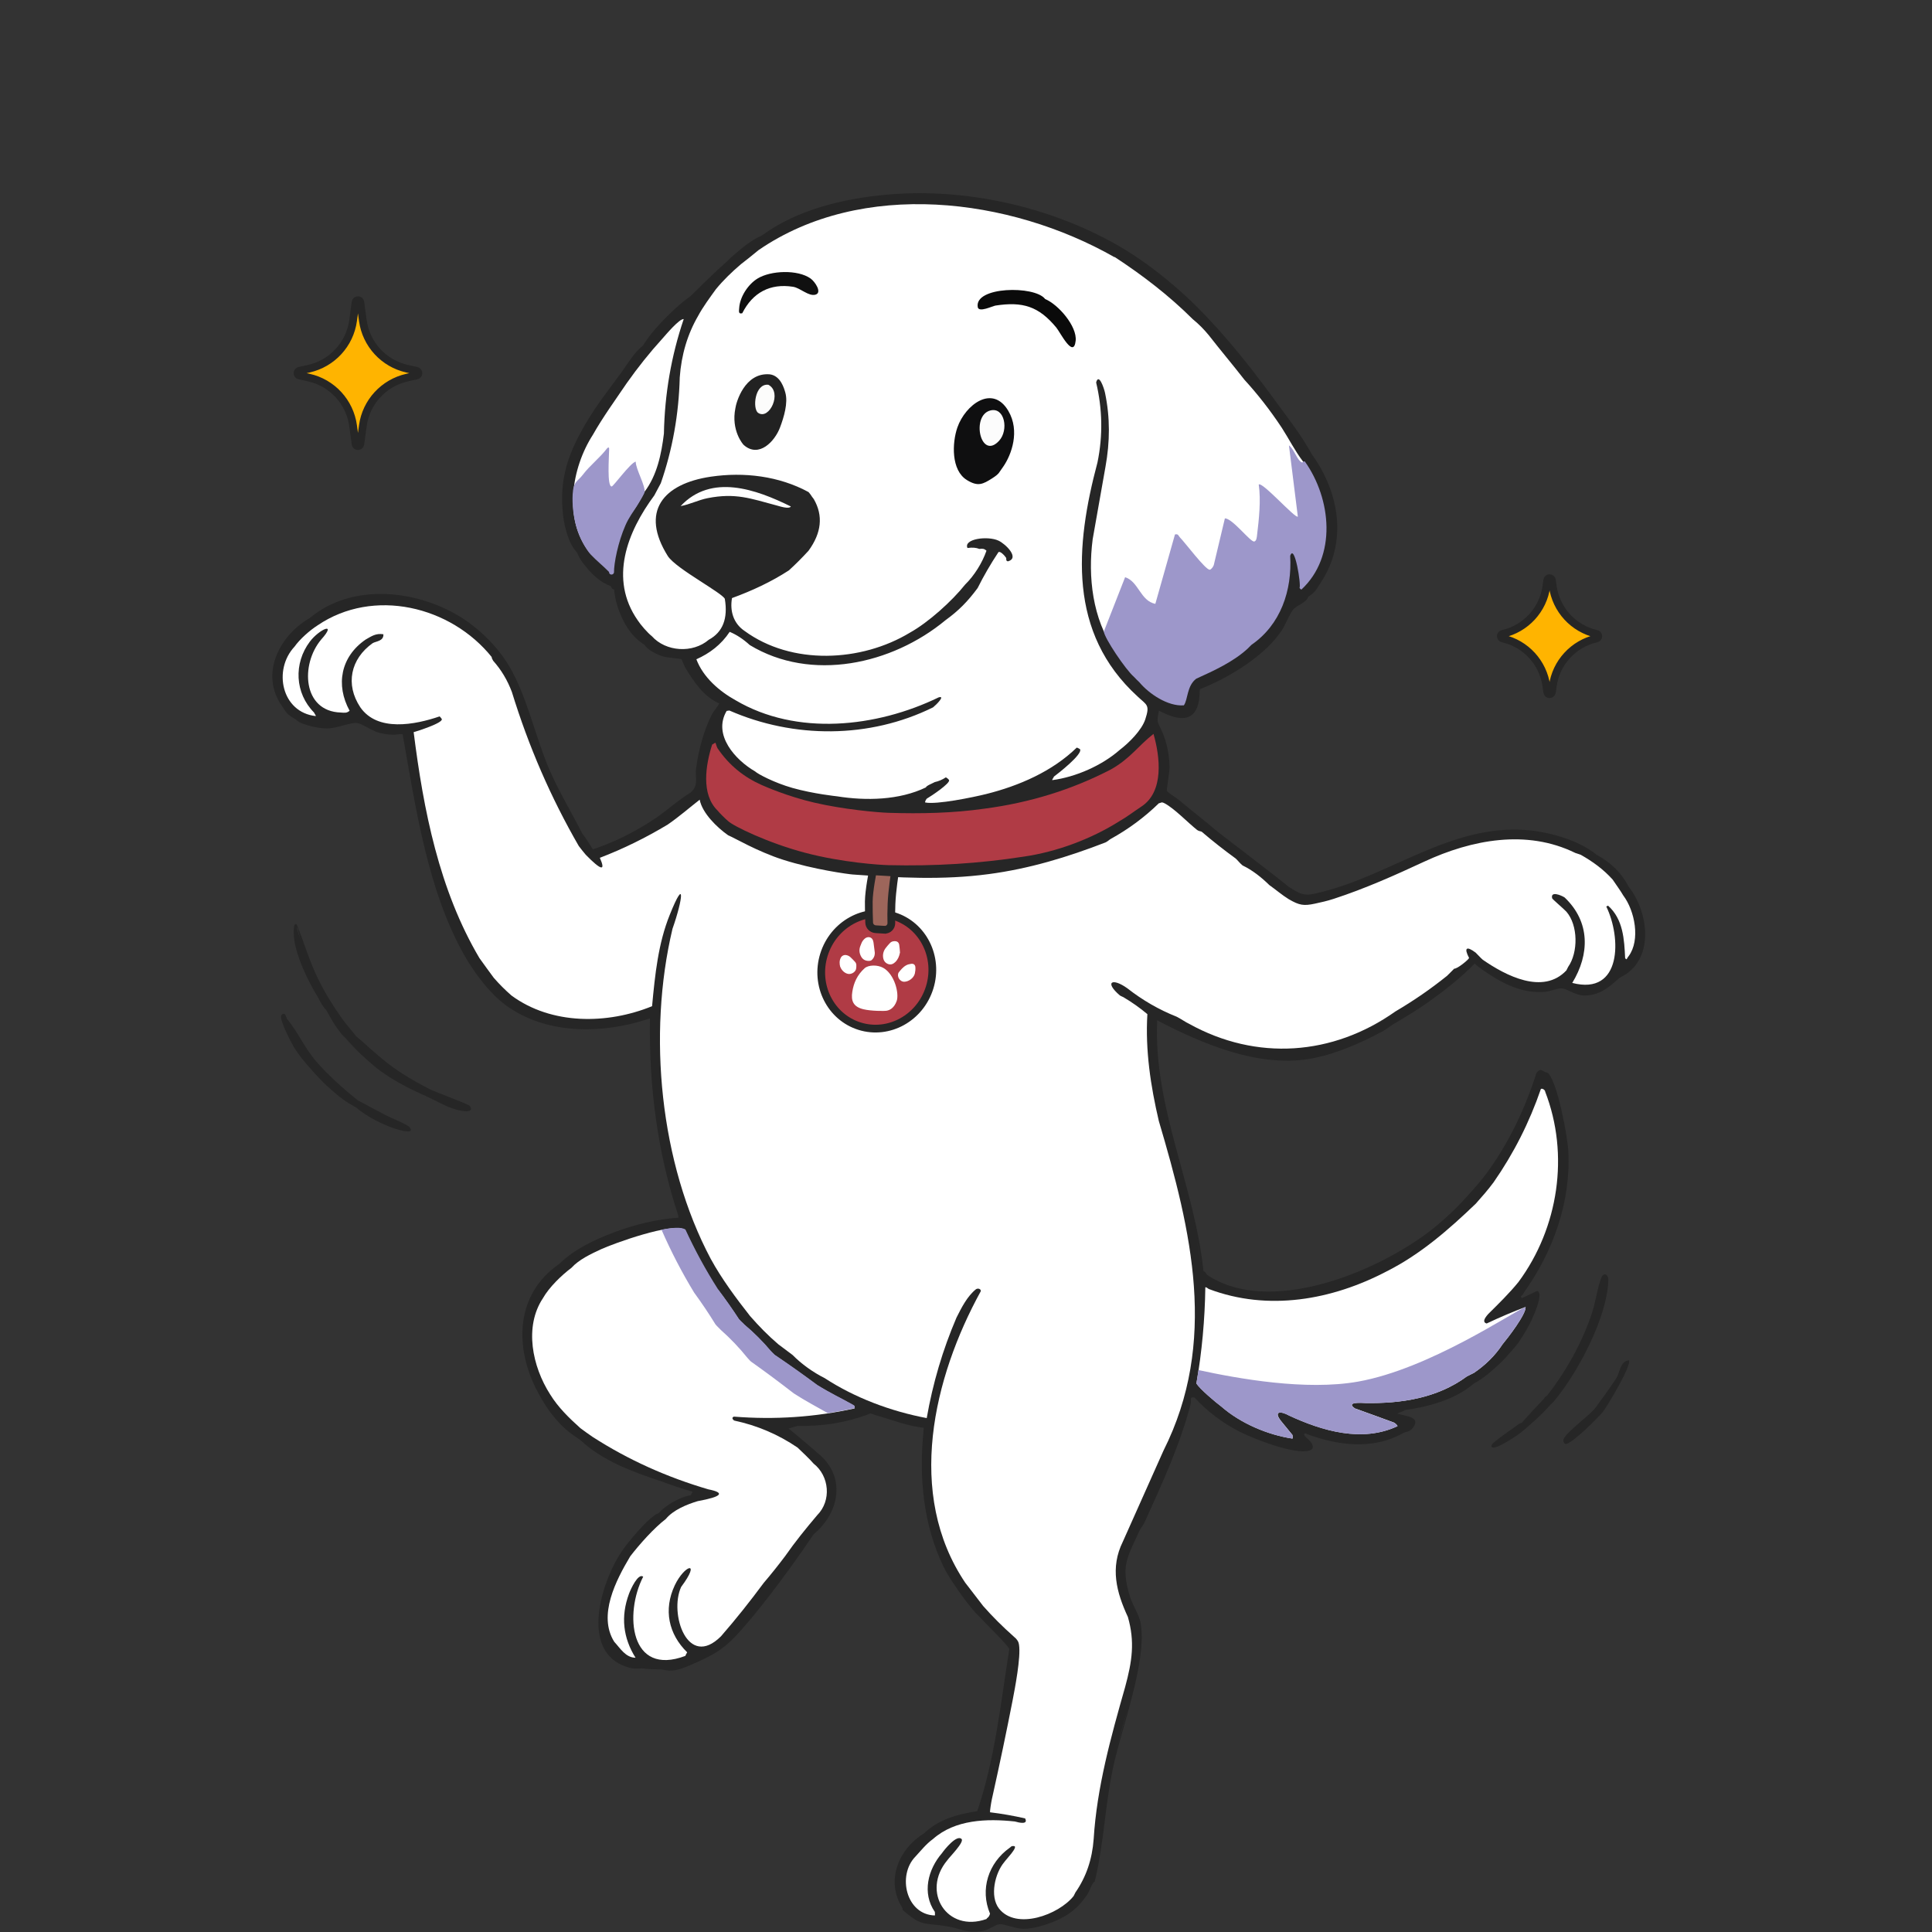
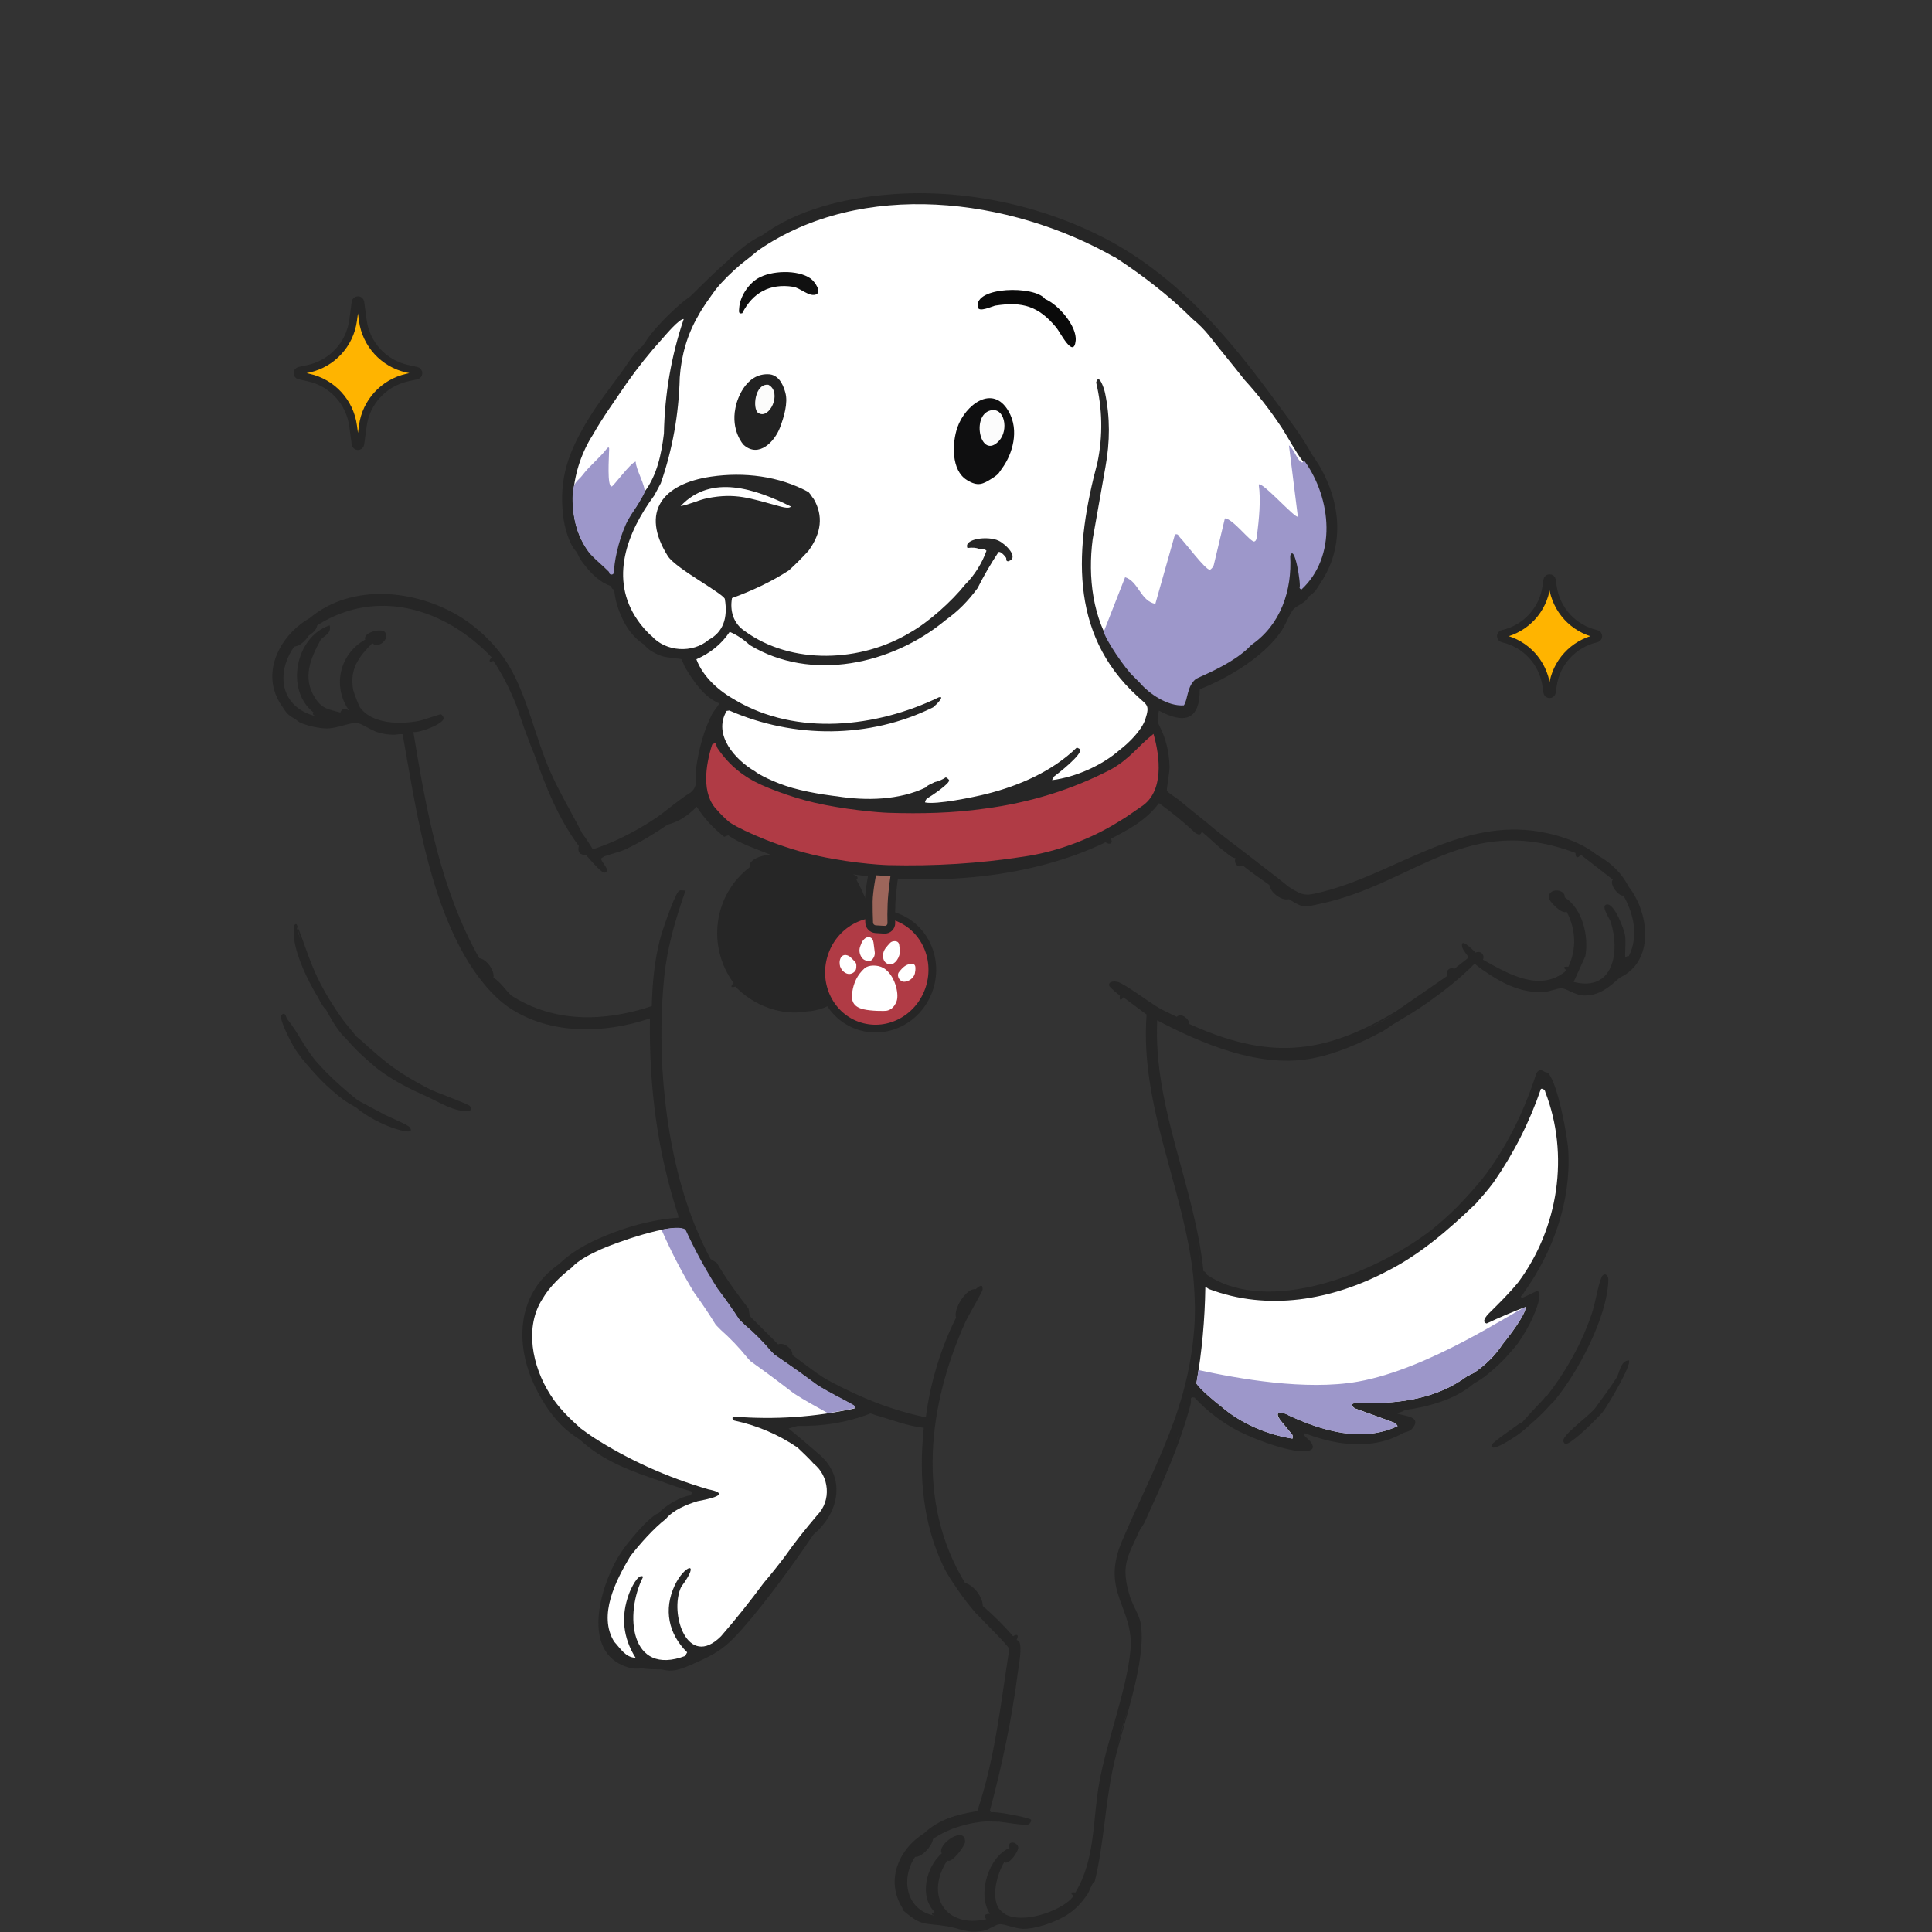
<svg xmlns="http://www.w3.org/2000/svg" id="Layer_1" data-name="Layer 1" viewBox="0 0 250 250">
  <rect x="0" y="0" width="250" height="250" fill="#333333" stroke="none" />
  <defs>
    <style>
      .cls-1 {
        fill: #9d665b;
      }

      .cls-1, .cls-2, .cls-3 {
        stroke: #262626;
        stroke-miterlimit: 10;
      }

      .cls-4 {
        fill: #fcfcfb;
      }

      .cls-5, .cls-2 {
        fill: #b03b45;
      }

      .cls-6 {
        fill: #fff;
      }

      .cls-7 {
        fill: #262626;
      }

      .cls-3 {
        fill: #ffb400;
      }

      .cls-8 {
        fill: #101010;
      }

      .cls-9 {
        fill: #0a0a0a;
      }

      .cls-10 {
        fill: #fcfcfc;
      }

      .cls-11 {
        fill: #0f0f10;
      }

      .cls-12 {
        fill: #9d97ca;
      }

      .cls-13 {
        fill: #222;
      }
    </style>
  </defs>
  <g>
    <g>
      <path class="cls-7" d="M49.78,144.24c-1.16-.6-2.3-1.24-3.45-1.84-1.87-1.48-3.85-3.25-5.42-5.06-1.51-1.75-2.43-3.93-3.8-5.53-.03-.03-.19-1.02-.69-.46-.39.43,1.26,3.56,1.61,4.14.71,1.18,1.62,2.2,2.53,3.22.79.88,1.41,1.52,2.3,2.3,1.22,1.07,1.81,1.53,3.22,2.3,1.32,1.15,3.49,2.26,5.17,2.78.35.11,2.57.78,1.74-.24-.28-.34-2.58-1.28-3.22-1.61Z" />
      <path class="cls-7" d="M207.25,165.26c-.48,1.05-.82,3.41-1.27,4.72-1.28,3.81-3.34,7.49-5.82,10.65-.25.07-.32.32-.46.46-.94.97-1.87,1.98-2.76,2.99-.06.05-.27.08-.46.23-.57.43-3.31,2.29-3.45,2.65-.19.46.29.36.53.3.65-.18,1.86-.94,2.46-1.34.92-.59,1.72-1.35,2.53-2.07.81-.72,1.35-1.27,2.07-2.07.13-.14.29-.26.46-.46,3.08-3.66,6.89-10.84,7.04-15.66.02-.78-.59-1.03-.88-.4Z" />
      <path class="cls-7" d="M209.15,178.33c-.81,1.28-1.87,2.67-2.76,3.92-.83.98-3.54,2.95-4.03,3.91-.18.34.06.68.23.69.78.03,4.2-3.39,4.82-4.16.61-.77,3.82-6.17,3.36-6.66-1.1.04-1.2,1.66-1.61,2.3Z" />
      <path class="cls-7" d="M55.69,140.98c-1.15-.57-2.52-1.35-3.6-2.04-1.56-1-2.77-2-4.15-3.22-.61-.54-1.2-1.11-1.84-1.61-.6-.79-1.32-1.57-1.84-2.3-1.18-1.67-2.26-3.41-3.15-5.25-1.1-2.26-1.77-4.64-2.72-6.95-.57-.3-.35,1.69-.32,1.93.29,2.23,1.65,5.16,3.03,7.44.46.89.86,1.53,1.09,1.68.68,1.24,1.14,2.08,2.07,3.22.17.21.34.32.46.46.94,1.08,1.9,2.06,2.99,2.99.47.4.88.79,1.38,1.15,2.06,1.51,3.95,2.42,6.22,3.45,1.36.62,2.79,1.52,4.32,1.79.62.11,1.69.22,1.18-.6-.15-.24-4.38-1.77-5.12-2.14ZM38.87,121.58c-.17-.5-.32-1-.47-1.52.03,0,.06-.01.1,0,.11.51.23,1.02.37,1.52Z" />
      <path class="cls-7" d="M210.76,114.76c-.97-1.87-2.31-3.13-4.15-4.15-2.36-1.93-6.3-3.02-9.33-3.22-9.52-.64-17.32,5.78-26.09,7.99-2.19.55-2.47.64-4.43-.63-2.02-1.64-4.15-3.22-6.22-4.84-.99-.77-2.01-1.52-2.99-2.3-.47-.37-.92-.78-1.38-1.15-1.23-.99-2.47-1.98-3.68-2.99-.32-.26-1.39-.92-1.49-1.14-.08-.17.36-2.44.34-3.12-.06-2.03-.5-3.74-1.38-5.42-.33-.62-.09-1.2,0-1.84,3.27,1.75,5.3,1.29,5.29-2.76,2.32-.92,4.68-2.2,6.68-3.68,1.51-1.13,2.84-2.34,3.92-3.92.5-.74,1-2.12,1.48-2.71.04-.04.07-.08.11-.11.52-.51,1.53-.75,1.86-1.55,1.02-.72.95-.84,1.61-1.84,3.49-5.27,2.4-11.67-1.15-16.58-1.26-2.32-2.83-4.33-4.38-6.45-2.67-3.67-5.44-7.26-8.52-10.59-1.2-1.29-2.37-2.5-3.68-3.68-2.69-2.43-5.58-4.66-8.75-6.45-8.75-4.94-19.55-7.33-29.59-6.45-5.59.49-11.71,1.93-16.24,5.29-1.46.61-2.73,1.75-3.92,2.76-.2.17-.33.34-.46.46-1.67,1.46-3.26,3.05-4.84,4.61-.24.19-.59.42-.92.69-1.37,1.11-3.03,2.78-4.15,4.15-.44.54-.78,1.1-1.15,1.61-1.13.89-1.91,2.29-2.76,3.45-1.49,2.03-3.08,4.06-4.38,6.22-2.42,4.03-3.71,7.41-3.16,12.26.16,1.45.74,3.73,1.78,4.78.41.9.52,1.06,1.15,1.84.87,1.07,1.89,2.06,3.22,2.53.13.19.17.41.46.46.09,1.18.45,2.38.92,3.45.66,1.5,1.6,2.83,2.99,3.68.4.66,1.59,1.26,2.31,1.49.63.2,2.38.32,2.49.39.06.03.35.87.5,1.11,1.11,1.81,2.35,3.71,4.38,4.61.05.07-.79,1.12-.92,1.38-1.09,2.13-1.74,4.66-2.07,7.03-.16,1.16.39,2.19-.69,3.11-1.73,1.05-3.31,2.56-5.07,3.68-2.34,1.5-4.95,2.83-7.6,3.68-.52-.85-.79-1.27-1.38-2.07-1.38-2.72-2.96-5.33-4.19-8.13-1.87-4.3-2.93-9.6-5.26-13.51-1.51-2.55-3.91-4.91-6.45-6.45-5.73-3.47-13.96-4.29-19.34.23-3.92,2.23-6.46,7.19-3.68,11.28.1.11.2.21.3.31-.13-.11-.23-.22-.3-.31.73,1.08.64,1.11,1.84,1.84.23.14.35.32.69.46.93.38,2.32.7,3.34.71,1.32.01,3-.79,3.9-.71.17.02.37.09.59.19.04.02.09.04.13.06.66.32,1.48.84,2.18,1.02.89.23,1.78.33,2.67.17.11,0,.23.01.35.02,1.68,9.44,3.23,20.29,8.05,28.71,1.37,2.39,3.46,5.14,5.76,6.68,5.3,3.55,12.35,3.36,18.19,1.38,0,.08,0,.15,0,.23-.11,8.68.97,17.09,3.68,25.33,0,.08.01.16,0,.23-2.83.18-5.71.91-8.35,1.9-2.55.96-5.15,2.2-7.08,4.09-5.69,3.93-5.83,10.82-2.76,16.58.69,1.29,1.35,2.34,2.3,3.45,1.12,1.3,1.91,1.88,3.22,2.76,2.87,2.68,6.7,4.09,10.49,5.34,1.31.49,2.65.94,4.02,1.34-.09.14-.15.31-.23.46-1.29.15-3.3,1.31-4.15,2.3-.1.07-.27.1-.46.23-1,.69-2.21,2.05-2.99,2.99-.67.8-1.31,1.63-1.84,2.53-2.3,3.92-4.74,12.22,1.15,14.16.89.29,1.4.23,1.94.18.76.1,1.58.14,2.45.13,1.19.21,1.68.39,3.87-.56,3.18-1.38,4.39-2.06,6.7-4.69,3-3.4,6.68-8.45,9.21-12.21,3.45-2.9,4.26-7.59.46-10.59-.05-.07-2.75-2.37-3.68-3.11l1.15-.34c3.24.07,6.42-.43,9.44-1.61.27.05.47.17.69.23,2.06.57,4.05,1.4,6.2,1.62-.01.16-.02.31-.03.47-.6,5.94-.03,12.06,2.58,17.48.51,1.06,1.19,2.03,1.84,2.99.72,1.05,1.47,2.03,2.3,2.99.17.2.34.32.46.46.61.69,3.88,3.86,3.92,4.26-1.11,7.03-1.85,14.2-4.14,20.96-2.66.43-4.94,1.04-6.91,2.88-3.27,2.04-5.02,6.15-2.76,9.67v.23c2.6,2.25,2.74,1.61,5.82,2.13,1.73.29,2.47.94,4.61.58.75-.13,1.57-.82,2.14-.86.62-.04,2.06.58,3.02.6,1.7.02,4.16-.86,5.6-1.75,1.21-.75,1.97-1.6,2.76-2.76.23-.35.62-1.56.92-1.61,1.18-4.86,1.33-9.88,2.38-14.78,1.1-5.17,4.41-13.67,3.56-18.67-.17-1.01-1.06-2.36-1.39-3.44-1.21-3.97-.36-4.99,1.22-8.47.14-.31.49-.72.69-1.15,2.27-5,4.58-10,5.97-15.35.11-.41-.24-.91.48-.77,1.59,1.74,3.65,3.3,5.76,4.38,1.85.95,7.13,3.02,9.05,2.49.55-.15.6-.44.39-.87-.3-.63-1.29-1.03-.92-1.38,4.07,1.58,8.75,2.21,12.67,0,.39-.22.86-.14,1.28-.67,1.17-1.47-.93-1.54-1.97-1.86.32-.27.65-.19.92-.46,3.13-.44,6.56-1.37,8.98-3.45,1.14-.64,1.55-.99,2.53-1.84.81-.71,1.37-1.25,2.07-2.07.39-.46.81-.89,1.15-1.38.67-.96,1.42-2.23,1.88-3.3.23-.54,1.41-3.2.53-3.38l-1.95.92c-.36-.34.09-.24.23-.69,3.78-5.27,6.12-11.75,5.77-18.32-.1-1.93-1.36-8.65-2.54-10.01-.18-.21-.29-.16-.46-.23-.49-.22-.66-.51-1.13.14-1.46,4.6-3.6,9.1-6.47,12.99-.73.99-1.7,2.08-2.53,2.99-.9.99-1.76,1.87-2.76,2.76-.52.46-1.07.95-1.61,1.38-6.68,5.3-20.16,11.07-28.43,6.48-.28-.15-.55-.32-.82-.5-.09-.06-.14-.41-.46-.46-1.11-11-6.5-21.19-5.99-32.47,5.79,3.02,12.96,6.08,19.62,5,3.23-.52,6.76-2.06,9.62-3.62.47-.26.93-.66,1.38-.92,1.49-.88,2.96-1.76,4.38-2.76,2.15-1.53,4.25-3.17,6.1-5.06.24.28.51.48.81.68,2.42,1.72,5.05,3.22,8.18,3,.77-.05,1.69-.5,2.28-.46.68.05,1.7.88,2.79.92,2.03.08,3.33-1.09,4.71-2.31,4.52-2.11,3.82-8.35,1.15-11.75ZM71.52,103.07c-.07-.15-.14-.29-.21-.44.07.15.14.29.21.44ZM71.09,102.16c-.31-.66-.62-1.34-.91-2.03.3.68.6,1.36.91,2.03ZM42.39,81.48s.02,0,.03,0c-.01,0-.02.01-.03.02,0,0,0-.01,0-.02ZM87.99,116s-.02,0-.03.01l.05-.1s-.02.06-.02.09ZM145.99,220.91c-.42,1.58-.87,3.18-1.33,4.78.4-1.6.85-3.2,1.33-4.78ZM154.9,160.62c.18.95.33,1.91.45,2.87-.14-.95-.29-1.91-.45-2.87ZM152.07,186.92c.18-.52.37-1.03.54-1.55-.08.26-.16.52-.25.78-.09.26-.2.51-.3.77ZM182.89,183.89s-.02-.03-.04-.05c.01,0,.04.01.04.02,0,.01,0,.02,0,.03ZM176.54,133.3c1.3-.62,2.64-1.35,4.05-2.19-1.32.85-2.67,1.57-4.05,2.19ZM190.96,123.28c-.44-.41-2.1-2.13-1.74-.68.1.39.8,1.18.8,1.26,0,.15-1.53,1.22-1.82,1.5-.63-.27-1.18.26-.92.92l-6.68,4.61c-9.52,5.71-16.53,6.22-26.71,1.61.03-.68-1.14-1.51-1.61-.92-.74-.37-1.51-.71-2.23-1.11-1.25-.7-4.41-3.1-5.36-3.39-.46-.14-1.29-.14-1.16.47.04.18,1.11,1.09,1.38,1.27-.08.62.09.74.46.23l3,2.23c-.9,11.71,4.8,22.44,6.03,33.8.13,1.37.2,2.73.22,4.1,0,.56,0,1.11-.02,1.67-.58,11.29-5.24,18.75-9.42,28.58-2.83,6.66,1.66,8.59,1.09,14.22-.52,5.19-3.03,11.55-4.01,16.95-.9,4.93-.48,9.94-3.1,14.28-.62-.05-.71.05-.23.46-.11.14-.24.28-.37.42-1.76,1.71-6.24,3.14-8.44,1.97-.32-.2-.62-.45-.87-.77-1.02-1.59-.22-4.47.69-5.99.66.44,1.96-1.57,1.81-1.99-.29-.82-1.49-.69-1.12.15-2.71,1.13-4.23,6-2.53,8.52-.56-.06-.97.27-.46.69-5.31,1.23-7.99-3.08-5.07-7.6.63.46,2.3-1.96,2.31-2.37.07-2.29-3.74.34-3.01,1.45-2.02,1.74-2.97,5.56-.92,7.6-.49.2-.48.31,0,.46-3.7-.65-4.46-4.77-2.53-7.6.88.05,2.24-1.45,2.3-2.3,1.81-1.31,4.51-2.13,6.85-2.29.56.02,1.17.03,1.75.04,1.29.16,3.27.5,3.68.38.26-.08.53-.47.39-.66-.16-.22-4.65-1.16-5.3-.92.2-.11.2-.18,0-.23,1.6-5.93,2.87-12.01,3.65-18.12.13-.99.53-2.93.15-3.76-.07-.15-.31-.18-.34-.23.31-.59.1-.83-.46-.46-1.19-1.4-2.53-2.71-3.92-3.92-.01-1.18-1.16-2.67-2.3-2.99-6.36-10.44-4.77-23,.03-33.71.31-.7,2.22-3.97,2.24-4.21.1-1.01-.63-.29-.89-.08-1.2-.2-2.94,2.63-2.53,3.68-1.98,3.9-3.37,8.56-3.92,12.9-2.91-.59-5.9-1.59-8.6-2.8-1.31-.59-3.33-1.55-4.52-2.27-1.24-.75-2.91-2.09-4.15-2.99.11-.77-1.14-1.72-1.84-1.38l-3.68-3.68-.14-.93c-1.48-1.91-2.9-3.86-4.12-5.94l-.81-.5c-.43-.81-.84-1.65-1.23-2.5-.07-.16-.14-.32-.21-.48-.22-.49-.42-.98-.63-1.48-3.9-9.81-4.93-22.12-3.92-32.05.39-3.84,1.48-7.55,2.76-11.17-.31.03-.72-.15-.94.14-.63.82-2.1,5.12-2.4,6.3-.69,2.71-.97,5.73-1.03,8.52-6.13,2.04-12.62,2.2-18.19-1.38-.74-.7-1.38-1.74-2.3-2.3.19-.94-.9-2.4-1.84-2.53-5.02-8.93-6.88-19.23-8.52-29.25.82.1,3.75-.99,3.91-1.73.04-.2-.2-.54-.35-.57-.14-.03-2.28.75-2.83.85-2.39.46-6.08.46-7.65-1.77-.14-.19-.82-1.96-.87-2.24-.47-2.74.69-4.22,2.48-6.05.74.79,2.32-.54,1.64-1.42-.44-.57-2.9.03-2.56.96-3.34,1.88-4.3,6.06-2.07,9.21-.42-.34-.95-.34-1.15.23-1.45-.42-2.34-.42-3.28-1.9-1.66-2.61-.58-5.11.75-7.54.49-.55,1.39-.76,1.15-1.84-4.42,1.44-5.81,8.4-2.07,11.28-.19.14-.12.29.23.46-4.45-1.12-5.23-5.43-2.76-8.98.67-.09,1.31-.57,1.91-1.45.66-.42,1.02-.86,1.08-1.32,7.78-4.94,16.62-2.12,22.57,4.15-.42.47-.37.68.23.46,1.21,1.81,2.15,3.74,2.97,5.75.73,2.25,1.54,4.47,2.43,6.64,1.39,3.92,2.94,7.9,5.65,11.56-.21.77.13,1.19.92,1.15.33.39,2.01,2.39,2.41,2.3.97-.2-.55-1.39-.43-1.85.13-.09.26-.17.39-.25.72-.28,2.04-.58,2.77-.93,1.79-.84,3.81-2.07,5.44-3.19,1.34-.33,2.59-1.1,3.75-2.32.93,1.47,2.12,2.77,3.56,3.9l.52-.19c1.67,1.16,3.66,1.76,5.53,2.53-.9-.06-3,.55-2.76,1.61-4.69,3.57-5.55,10.25-2.07,14.97-.44.45-.37.66.23.46,2.32,2.44,5.92,3.81,9.21,3.22,3.08-.13,5.9-2.43,7.37-5.07,2.33-4.04,1.13-8.23-.92-11.98.3-.26.15-.49-.46-.69,10.68,1.47,22.9.57,32.7-4.15.54.39,1.02.14.69-.46,2.34-1.21,4.62-2.42,6.22-4.61,1.62,1.17,3.19,2.45,4.7,3.85.39.26.72.36.83-.16.94.76,1.88,1.74,2.89,2.52.44.35.93.82,1.49.93-.28.63.33,1.36.92.92,1.1.9,2.3,1.71,3.45,2.53.13.97,1.58,2.1,2.53,1.84,1.93,1.19,1.87,1.07,4.15.58,12.2-2.63,18.88-11.86,32.93-6.56.02.67.27.74.69.23l4.15,3.22c-.5.54.69,2.18,1.38,2.07,1.34,2.42,1.97,5.25.69,7.83-.15-.05-.31.03-.46.23-.06-.93.1-1.95-.02-2.86-.11-.82-1.4-4.26-2.39-4.05-.81.17.38,1.8.52,2.24,1.25,3.93.35,9.09-4.79,7.78l1.51-3.33c.47-2.58-.35-6.13-2.66-7.61.07-1.13-2.11-1.27-2.08.03.01.44,1.74,2.27,2.31,1.81,1.21,2.25,1.33,4.85.23,7.14-.61-.07-.73.1-.23.46-3.38,2.96-7.58.43-10.82-1.38.28-.62-.3-1.23-.92-.92Z" />
    </g>
    <g>
-       <path class="cls-6" d="M63.6,85.06c.05.07.11.28.23.46,1.03,1.15,1.83,2.49,2.41,4.03,2.15,7.02,5.04,13.66,8.65,19.92.3.4.6.77.92,1.15,1.99,2.03,2.6,2.16,1.81.38,3.03-1.16,5.95-2.6,8.78-4.3,1.44-.99,2.77-2.15,4.14-3.22.33,1.74,2.26,3.61,3.69,4.61.87.35,3.73,2.08,7.1,3.16,3.97,1.27,8.47,1.87,9.02,1.91,5.89.42,11.64.74,17.57-.05,5.3-.7,10.19-2.19,15.13-4.1.31-.15.5-.36.69-.46,2.28-1.26,4.35-2.79,6.22-4.61.32-.04.29-.23.76.02,1.28.69,2.98,2.48,4.19,3.44.2.16.51.17.58.22,1.42,1.21,2.88,2.36,4.38,3.45.27.22.52.59.92.92,1.25.59,2.47,1.56,3.45,2.53.85.6,1.64,1.29,2.53,1.84,1.35.78,1.91.89,3.39.57.8-.17,1.63-.36,2.42-.62,4.05-1.32,7.9-3.04,11.75-4.83,6.11-2.83,13.22-4.2,19.51-1.11.24.09.55.17.69.23,1.54.86,2.97,1.9,4.15,3.22.4.6,1.07,1.52,1.38,2.07,1.48,1.96,2.23,5.74.69,7.83-.11.09-.21.37-.28.4-.11.03-.16-.17-.18-.17-.11-2.36-.24-5-2.21-6.76l-.23.11c1.96,3.99,2.05,11.56-4.4,9.89,2.25-3.69,2.36-7.88-.99-11.06-.47-.3-1.85-.86-1.61.11.03.12,1.49,1.35,1.84,1.73,1.53,1.75,1.54,5.28.23,7.14-.06.13-.18.38-.23.46-3.01,3.2-7.85.68-10.82-1.38-.34-.29-.6-.62-.92-.92-1.18-.89-1.55-.64-.85.69-.05.21-1.55,1.44-1.92,1.38-.32.3-.67.7-.92.92-2.13,1.72-4.36,3.25-6.68,4.61-8.11,5.75-17.99,6.45-26.71,1.61-.44-.2-1.09-.66-1.61-.92-2.28-.9-4.41-2.13-6.39-3.68-1.94-1.39-3-.83-.97.92.19.13.37.17.46.23,1.1.65,2.14,1.38,3.11,2.2-.28,4.66.42,9.3,1.48,13.82,4.23,14.27,7.67,28.61.6,42.67l-5.25,11.76c-1.68,3.39-.83,6.57.65,9.76.92,3.21.55,5.72-.36,9.07-1.85,6.49-3.65,12.95-4.07,19.67-.19,2.62-.98,4.92-2.36,6.9-.1.17-.16.36-.23.46-1.93,2.44-7.45,4.47-9.67,1.61-1.22-1.59-.5-4.59.69-5.99.16-.27,1.88-2.02,1.26-2.08-.42-.04-.42.17-.57.23-2.74,1.96-3.86,5.37-2.53,8.52-.17.56-.35.47-.46.69-5.13,1.82-8.47-3.54-5.07-7.6.26-.4,2.25-2.37,1.84-2.76-.63-.6-2.22,1.39-2.53,1.84-1.82,2.11-2.6,5.17-.92,7.6.01.11.03.4,0,.46-3.74-.1-4.87-5.19-2.53-7.6.74-.8,1.41-1.66,2.3-2.3,2.85-2.52,6.96-2.65,10.59-2.26.54.16,1.76.44,1.32-.4-1.51-.34-3.02-.61-4.53-.79-.02-.06,0-.15,0-.23.07-.65.18-1.29.33-1.92.92-4.13,1.78-8.22,2.59-12.37.28-1.46,1.08-5.58.82-7.16-.04-.26-.11-.45-.27-.65-.17-.24-.34-.32-.46-.46-1.38-1.22-2.69-2.52-3.92-3.92-.73-.95-1.55-2.01-2.3-2.99-7.74-11.48-4.13-26.57,2-37.72.06-.28-.33-.44-.61-.27-1.14.91-1.88,2.39-2.53,3.68-1.79,4.18-3.07,8.52-3.85,13-4.67-.88-9.35-2.65-13.2-5.17-1.47-.73-3.02-1.83-4.15-2.99-.59-.43-1.29-.96-1.84-1.38-1.33-1.13-2.54-2.37-3.68-3.68-1.76-2.23-3.69-4.83-5.07-7.37-6.6-12.41-8.2-29.07-4.96-42.72,1.37-3.88,1.69-6.89-.35-1.82-1.5,3.71-1.91,7.75-2.29,11.83-5.78,2.36-13.01,2.44-18.19-1.38-.82-.71-1.59-1.48-2.3-2.3-.57-.79-1.26-1.7-1.84-2.53-5.23-8.82-7.26-19.22-8.52-29.25.39-.11,3.82-1.18,3.64-1.7,0-.03-.26-.33-.28-.34-3.19,1.09-8.05,2.04-10.27-1.19-1.96-2.94-1.26-6.26,1.61-8.29.42-.25,1.44-.25,1.38-1.15-.99-.15-1.54.26-2.3.69-3.22,2.22-3.9,5.86-2.07,9.21-.38.33-.67.26-1.15.23-4.95-.16-5.23-6.24-2.53-9.44,2.13-2.39-.25-1.34-1.46.26-2.12,2.81-1.95,6.67.54,9.18.04.14.23.33.23.46-4.43-.47-5.57-5.98-2.76-8.98.68-.97,1.99-2.13,2.99-2.76,7.21-4.9,17.24-2.52,22.57,4.15Z" />
      <path class="cls-6" d="M92.85,166.81c1,1.31,1.92,2.61,2.76,3.92.26.3.5.48.69.69,1.24,1.04,2.39,2.2,3.45,3.45.14.12.26.29.46.46,1.86,1.26,3.7,2.56,5.53,3.92,1.59.99,2.94,1.63,4.52,2.5.51.28.22.26.32.5-5.13,1.13-10.33,1.48-15.61,1.06-.39.13-.08.45.04.51,2.99.64,5.72,1.81,8.2,3.5.54.51,1.63,1.55,2.07,2.07,2.04,1.6,2.34,4.79.46,6.68-1.49,1.76-2.83,3.41-4.15,5.3-.91,1.21-1.83,2.36-2.76,3.45-1.82,2.45-3.53,4.61-5.53,6.91-4.33,4.33-6.74-2.95-5.16-6.38,2.65-3.56.42-2.85-.83-.2-1.47,3.13-.81,6.29,1.61,8.66-.07.15-.19.3-.23.46-7.21,2.72-7.92-5.47-5.46-10.25-.66-.5-1.62,1.62-1.84,2.22-1.09,2.94-.76,5.71.85,8.27-1.29-.01-1.99-1.24-2.76-2.07-2.13-3.4.21-7.93,2.07-11.05,1.19-1.55,3.07-3.66,4.61-4.84.95-1.15,2.66-1.86,4.11-2.3,3.15-.58,3.61-1.09,1.39-1.53-5.39-1.58-10.38-3.83-14.95-6.77-.51-.34-1.15-.81-1.61-1.15-1.46-1.31-2.88-2.69-3.92-4.38-2.3-3.6-3.38-8.74-.92-12.44.79-1.4,2.4-2.96,3.68-3.92.97-1.07,2.5-1.79,3.84-2.41,1.51-.7,9.39-3.58,10.86-2.5,1.21,2.63,2.6,5.18,4.18,7.67Z" />
      <path class="cls-6" d="M199.94,141.25c3.17,8.16,1.73,17.63-3.45,24.64-1.2,1.48-2.57,2.81-3.92,4.15-.61.68-.68,1.09-.2,1.22,1.7-.8,3.38-1.52,5.04-2.14.1.91-2.32,4.04-2.99,4.84-.93,1.42-2.16,2.64-3.68,3.68-.2.12-.6.28-.92.46-3.84,2.84-8.56,3.53-13.13,3.45-1.71-.11-2.17.12-1.38.69,1.73.62,3.42,1.23,5.07,1.84.1.04.44.32.46.46-4.56,2.15-9.75.62-14.05-1.38-1.02-.58-2.05-.6-1.03.71l1.49,1.82c.02.1.03.4,0,.46-3.24-.49-6.74-1.99-9.21-4.15-.75-.56-2.8-2.28-3.22-2.99.71-4.11,1.09-8.25,1.15-12.44.18-.01.31.16.46.23,7.67,2.9,15.92,1.43,23.03-2.3,4.36-2.2,8.03-5.41,11.51-8.75.81-.91,1.58-1.79,2.3-2.76,2.61-3.75,4.64-7.77,6.12-12.08.18-.11.51.11.56.33Z" />
      <path class="cls-6" d="M144.21,33.24c3.62,2.36,7.07,5.01,10.13,8.06.74.6,1.43,1.29,2.07,2.07,1.51,1.94,3.1,3.82,4.61,5.76,1.74,1.9,3.35,3.97,4.84,6.22.93,1.44,1.71,3.01,2.76,4.38.33.92-.74.52-1.14-.2l.87,7.01c0,.64-.53.87-1.06.54l-3.88-3.54c.03,1.18.05,6.28-.73,6.83-.31.22-.67.19-.97-.03-.94-1.01-1.92-1.84-2.94-2.49l-1.32,5.51c-.57,1.19-1.42.87-2.13,0l-3-3.49-2.3,8.14c-.65,1.16-1.91.07-2.5-.68-.12-.19-1.5-2.12-1.63-1.98-.22.22-2.11,5.39-2.15,5.76.28.9.64,1.78,1.1,2.64.06.45-.2.58-.63.4-2.84-4.09-3.45-9.49-2.82-14.37l1.66-9.39c.58-3.23.61-6.34-.06-9.55-.13-.62-.81-2.63-1.15-1.35.8,3.38.9,6.83.17,10.36-2.88,10.81-3.83,22.04,5.19,30.27,1.19,1.13,1.63,1.04,1,2.96-.47,1.42-2.12,3.05-3.3,3.95-2.31,2.03-5.7,3.52-8.75,3.92,0-.12.19-.32.23-.46.49-.36,3.78-2.92,3.37-3.55-.02-.03-.36-.2-.42-.2-3.17,3.08-7.45,4.94-11.73,6.01-1.69.42-6.4,1.39-7.87,1.09-.1-.02.12-.5.28-.55.41-.23,3.03-1.96,2.79-2.36-.06-.11-.3-.3-.41-.34-.47.31-.95.51-1.43.61-.25.15-1.11.47-1.15.69-3.44,1.66-7.74,1.75-11.51,1.15,0,0-3.02-.31-5.75-1.08-2.39-.68-4.51-1.82-4.84-2.14-2.53-1.46-5.52-4.72-3.68-7.83l.35-.05c8.34,3.65,18.12,3.66,26.36-.41.46-.37,1.62-1.56.72-1.29-8.04,3.9-18.38,5.03-26.28.37-2.13-1.18-4.2-2.99-5.07-5.3,1.73-.77,3.22-1.9,4.31-3.55.89.37,1.76.94,2.6,1.71,7.95,4.81,18.39,2.53,25.33-3.22,1.7-1.23,2.87-2.42,4.15-4.15.79-1.58,1.69-3.13,2.69-4.64.22-.23.87.5,1,.72.07.16-.09.37.23.46,1.59-.44-.33-2.27-1.21-2.68-1.41-.66-4.56-.23-4.02.95.61-.09,1.12-.05,1.54.12.4-.04.6-.06.92.23-.54,1.56-1.58,3.23-2.76,4.38-1.7,2.14-4.75,4.89-7.14,6.22-6.29,3.81-15.3,4.26-21.42-.23-1.43-.97-1.9-2.58-1.61-4.24,2.6-.95,5.08-2.1,7.37-3.59.91-.83,1.7-1.63,2.53-2.53,1.69-2.32,1.92-4.54.69-6.68-.45-.57-.28-.46-.69-.92-3.81-2.07-8.34-2.62-12.63-1.99-6.22.92-9.18,4.52-5.57,10.28.56.85,2.39,2.07,4.08,3.16,1.6,1.04,3.08,1.96,3.29,2.36.43,2.55-.26,4.32-2.07,5.3-2.09,1.79-5.56,1.56-7.37-.46-.56-.44-1.46-1.48-1.84-2.07-3.71-5.34-1.37-11.39,2.16-16.15l.84-1.58c1.51-4.35,2.33-8.92,2.45-13.69.21-2.93,1-5.58,2.38-7.96.61-1.14,1.54-2.4,2.3-3.45.97-1.18,2.06-2.23,3.22-3.22.76-.58,1.53-1.21,2.3-1.84,13.38-9.18,32.46-6.82,46.06.92Z" />
      <path class="cls-6" d="M88.47,41.3c-1.61,4.75-2.46,9.69-2.56,14.81-.32,2.63-.88,5.38-2.51,7.53-.64,1.21-1.36,2.54-2.3,3.45-.55.24-.76-.05-.58-.61l1.93-2.89c-.09-1.02-.27-2.02-.56-3.02l-2.17,2.47c-.67.58-1.26.15-1.35-.66l-.05-3.16c-.19-.18-3.09,3.94-3.12,4.2-.35,2.82.59,5.45,1.93,7.89.05.45-.22.57-.64.38-.08-.08-.16-.15-.23-.23-3.37-4.29-2.32-10.89.46-15.2,1.26-2.24,2.93-4.54,4.38-6.68,1.44-2.04,2.97-3.96,4.61-5.76.45-.51,2.21-2.6,2.76-2.53Z" />
    </g>
    <g>
      <path class="cls-12" d="M168.62,59.72c.06.03.16-.03.23,0,3.43,4.83,4.18,12.28-.46,16.58-.08-.06-.19-.14-.23-.23.23-.34-.64-5.85-1.21-4.14.26,4.47-1.23,8.91-5.01,11.51-.18.16-.36.38-.46.46-1.83,1.71-4.42,2.9-6.68,3.92-1.24.93-1.07,2.72-1.61,3.45-2.06.16-4.5-1.48-5.76-2.99-.18-.16-.51-.5-.69-.69-1.08-.92-3.86-5.07-3.9-5.88l2.75-7.02c1.75.55,1.97,3.06,3.91,3.45l2.54-8.98c.45-.12.45.19.65.39.61.6,3.31,4.21,3.85,4.17.18-.01.45-.38.52-.59l1.44-6.05c.97-.03,3.31,3.09,3.8,2.99.29-.06.33-.54.36-.8.25-2.07.52-4.55.22-6.57.43-.44,4.8,4.5,5.06,4.14l-1.15-9.21c.63.46.93,1.6,1.5,2.1.3.26.33-.04.34-.03Z" />
      <path class="cls-12" d="M76.45,71.77c-.56-.61-1.39-1.98-1.84-3.49s-.57-3.12-.51-4.27c.09-1.77.65-1.69,1.31-2.57.96-1.26,2.19-2.17,3.16-3.44.35-.32.24.24.24.47,0,.64-.28,4.49.34,4.48.22,0,2.4-3.04,3.11-3.22,0,.99,1.31,3.15,1.14,4-.02.11-.4.82-.98,1.74-.45.71-1.06,1.51-1.49,2.51-.96,2.19-1.49,4.89-1.48,6.11-.1.39-.66.32-.64-.08-.76-.78-1.59-1.43-2.35-2.23Z" />
    </g>
    <path class="cls-5" d="M149.27,94.96c-1.98,1.54-2.99,3.18-5.53,4.61-5.03,2.61-10.48,4.3-16.35,5.07-4.05.58-8.21.67-12.37.54-1.56-.05-5.91-.45-9.65-1.32-3.49-.81-6.4-2.1-6.83-2.29-2.28-1.02-4.18-2.52-5.7-4.76-.13-.24-.22-.65-.25-.68-.06-.06-.34.2-.44.22-.83,2.62-1.46,6.41.69,8.52.21.28,1.08,1.14,1.38,1.38.68.65,5.21,2.85,9.97,4.1,4.76,1.26,9.73,1.58,10.78,1.6,5.99.14,11.66-.2,17.48-1.1,4.3-.62,8.75-2.28,12.44-4.61.9-.51,1.88-1.26,2.76-1.84,3.02-1.93,2.46-6.49,1.61-9.44Z" />
    <path class="cls-3" d="M46.01,57.46l-.32-2.37c-.42-3.07-2.71-5.56-5.73-6.23l-1.22-.27c-.33-.07-.33-.54,0-.61l1.22-.27c3.02-.68,5.31-3.16,5.73-6.23l.32-2.37c.05-.36.57-.36.62,0l.32,2.37c.42,3.07,2.71,5.56,5.73,6.23l1.22.27c.33.07.33.54,0,.61l-1.22.27c-3.02.68-5.31,3.16-5.73,6.23l-.32,2.37c-.05.36-.57.36-.62,0Z" />
    <path class="cls-3" d="M200.21,89.56l-.11-.79c-.42-3.03-2.67-5.48-5.65-6.15h0c-.32-.07-.32-.53,0-.6h0c2.98-.67,5.24-3.12,5.65-6.15l.11-.79c.05-.36.56-.36.61,0l.11.79c.42,3.03,2.67,5.48,5.65,6.15h0c.32.07.32.53,0,.6h0c-2.98.67-5.24,3.12-5.65,6.15l-.11.79c-.05.36-.56.36-.61,0Z" />
    <g>
      <ellipse class="cls-2" cx="113.47" cy="125.68" rx="7.46" ry="7.16" transform="translate(-40.17 196.87) rotate(-72.79)" />
      <path class="cls-1" d="M114.44,120.31l-1.13-.07c-.46-.03-.83-.4-.84-.86-.03-.74-.06-1.85-.05-2.73.02-1.46.52-3.91.52-3.91l2.86.17s-.37,2.3-.44,4.05c-.04.94-.04,1.84-.02,2.49,0,.49-.4.89-.9.86Z" />
      <g>
        <path class="cls-6" d="M110.29,128.33c.18-1.16.64-2.18,1.59-3.04.51-.45,1.68-.46,2.41-.05,1.49.84,2.08,3.34,1.74,4.29-.34.95-.93,1.18-1.26,1.25s-2.07.05-3.03-.18c-1.34-.32-1.64-1.1-1.45-2.27Z" />
        <g>
          <path class="cls-6" d="M108.72,125.1c-.09-.36-.13-.77.08-1.17.13-.26.43-.4.71-.34.21.04.39.13.54.27.2.19.4.39.59.6.12.13.18.3.17.48,0,.16,0,.32-.04.47-.12.42-.65.71-1.08.6-.41-.1-.8-.46-.96-.91Z" />
          <path class="cls-6" d="M113.2,123.33c0,.37-.14.65-.38.88-.11.11-.27.13-.42.13-.42,0-.76-.18-.97-.56-.24-.44-.29-.89-.1-1.37.11-.27.19-.55.39-.77.15-.17.31-.32.54-.36.33-.06.61.11.71.43.02.08.04.16.06.24.05.39.1.78.15,1.16,0,.08.01.15.02.2Z" />
          <path class="cls-6" d="M116.45,123.29c-.09.46-.26.86-.59,1.19-.25.24-.54.39-.89.28-.38-.12-.6-.39-.68-.77-.09-.47.02-.9.29-1.28.17-.24.37-.45.57-.67.15-.17.34-.24.56-.25.36-.02.59.12.65.48.06.34.07.69.1,1.03Z" />
          <path class="cls-6" d="M116.28,125.85c-.27.5.16,1.18.7,1.19.6,0,1.26-.48,1.4-1.06.06-.26.09-.55.07-.82-.02-.32-.23-.49-.56-.44-.22.03-.46.09-.65.2-.41.23-.7.6-.96.93Z" />
        </g>
      </g>
    </g>
    <g>
      <path class="cls-9" d="M135.23,38.68c-1.35-1.75-9.17-1.62-8.71,1.06.13.75,1.9-.14,2.3-.2,3.52-.54,5.58.09,7.86,2.84.5.6,2.25,4.13,2.51,1.71.2-1.87-2.25-4.7-3.96-5.4Z" />
      <path class="cls-11" d="M130.49,53.19c-2.05-3.52-5.58-.8-6.6,2.11-.7,2.01-.83,5.56,1.23,6.82,1.43.88,2.06.54,3.26-.22.99-.63.86-.74,1.47-1.56,1.04-1.52,2.15-4.56.64-7.15Z" />
      <path class="cls-8" d="M104.89,36.04c-1.65-1.18-5.15-1.05-6.86,0-1.23.75-2.29,2.37-2.38,3.83-.02.35-.14.82.4.66,1.34-2.66,3.59-3.89,6.58-3.42.93.15,2.01,1.27,2.89,1.02.91-.26-.07-1.7-.63-2.09Z" />
      <path class="cls-13" d="M101.62,50.8c-.14-.48-.58-2.17-2-2.36-3.31-.29-4.38,3.74-4.46,4.38-.58,2.87.97,4.68,1.1,4.78,1.95,1.69,4-.48,4.68-2.3.49-1.31,1.06-3.16.68-4.5Z" />
      <path class="cls-10" d="M128.13,53.12c1.87-.51,2.44,2.54,1.14,3.93-2.38,2.56-3.64-3.26-1.14-3.93Z" />
      <path class="cls-4" d="M98.11,53.43c-.77-.51-.45-3.85,1.32-3.64,1.84.97.13,4.61-1.32,3.64Z" />
    </g>
    <path class="cls-12" d="M155.08,177.27c-.09.58-.17,1.17-.27,1.75.42.71,2.48,2.44,3.22,2.99,2.47,2.16,5.97,3.66,9.21,4.15.03-.06.02-.36,0-.46l-1.49-1.82c-1.02-1.31,0-1.29,1.03-.71,4.3,2,9.49,3.53,14.05,1.38-.02-.14-.36-.42-.46-.46-1.65-.61-3.34-1.22-5.07-1.84-.79-.57-.33-.8,1.38-.69,4.57.07,9.28-.61,13.13-3.45.32-.18.72-.34.92-.46,1.53-1.04,2.75-2.27,3.68-3.68.67-.8,3.1-3.93,2.99-4.84-1.65.63-12.4,8-21.67,9.65-6.74,1.2-15.53-.38-20.67-1.5Z" />
    <path class="cls-12" d="M85.64,159.22c1.21,2.76,2.6,5.44,4.18,8.04,1,1.37,1.92,2.74,2.76,4.11.26.32.5.5.69.72,1.24,1.1,2.39,2.3,3.45,3.62.14.13.26.31.46.48,1.86,1.32,3.7,2.69,5.53,4.11,1.55,1.01,2.88,1.68,4.41,2.56,1.17-.18,2.33-.39,3.49-.64-.1-.23.19-.21-.32-.5-1.57-.87-2.93-1.51-4.52-2.5-1.82-1.35-3.66-2.66-5.53-3.92-.2-.17-.32-.34-.46-.46-1.06-1.26-2.21-2.41-3.45-3.45-.19-.22-.43-.39-.69-.69-.85-1.3-1.77-2.61-2.76-3.92-1.58-2.48-2.97-5.04-4.18-7.67-.5-.36-1.72-.27-3.18.03.04.02.09.03.12.06Z" />
  </g>
  <path class="cls-6" d="M102.34,65.54c-.25.38-1.45-.03-1.83-.13-3.41-.91-5.32-1.66-8.94-.95-1.21.24-2.29.81-3.5,1.03,3.98-4.25,9.76-2.18,14.27.05Z" />
</svg>